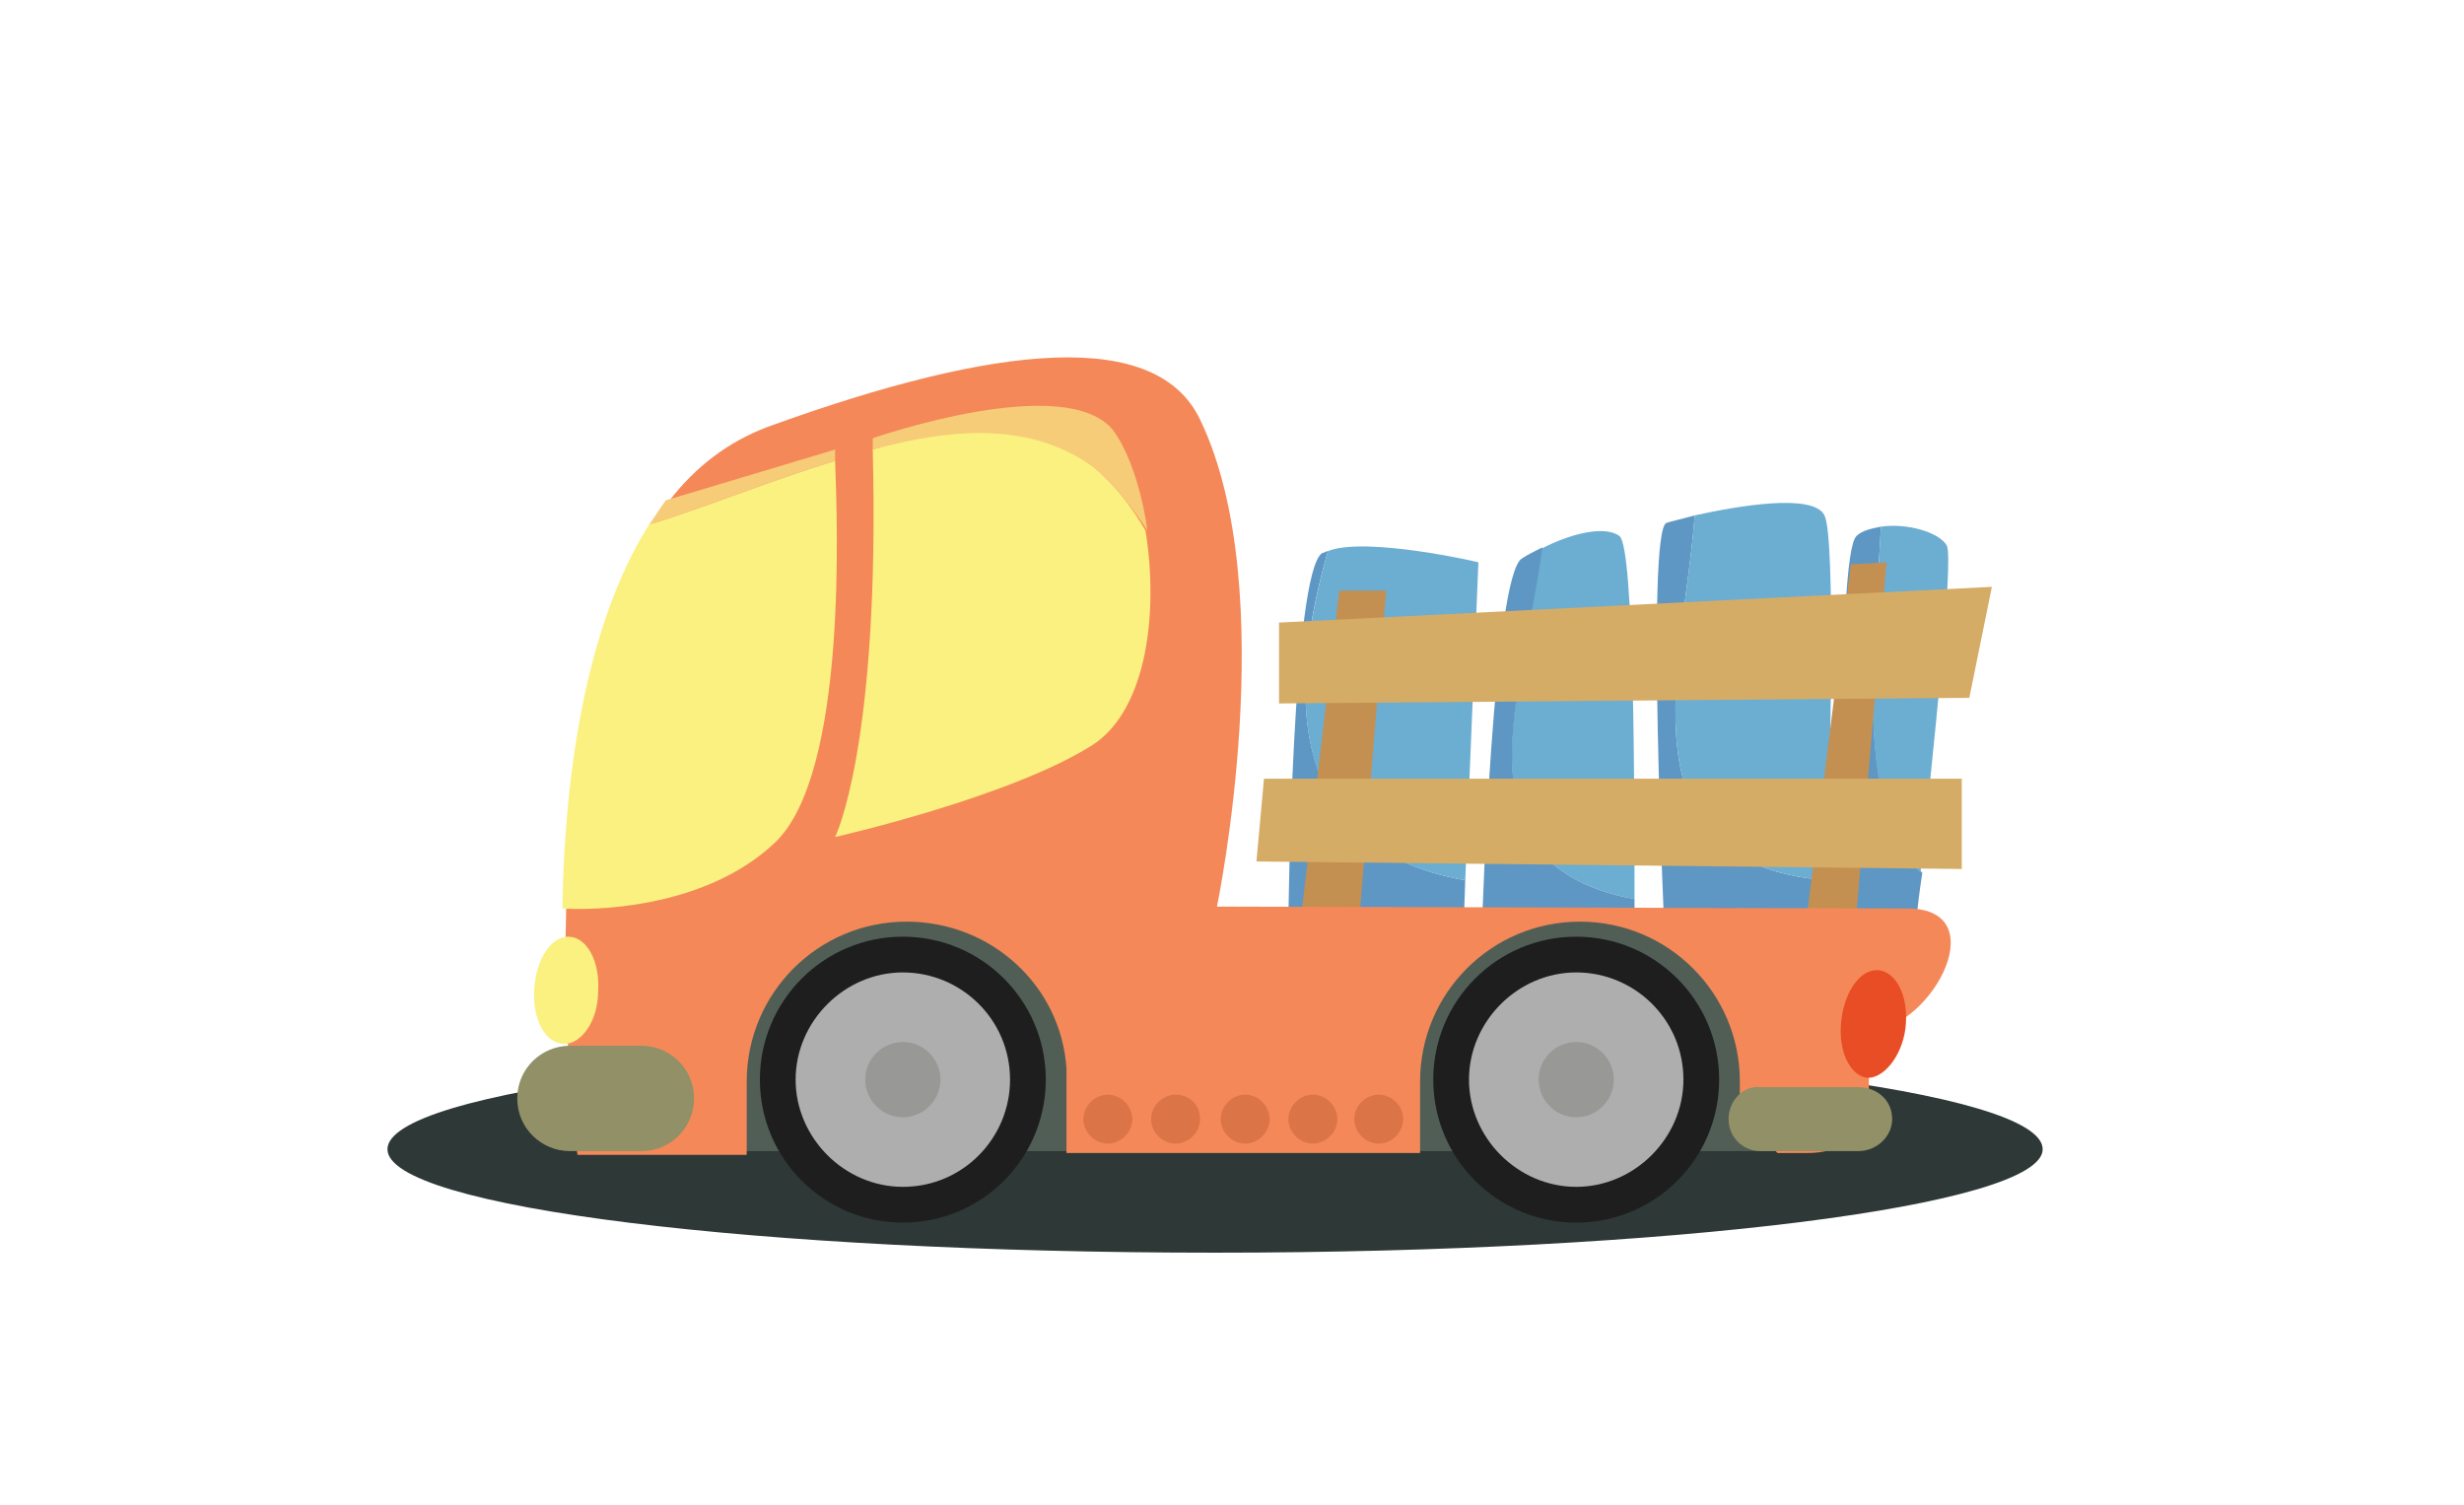
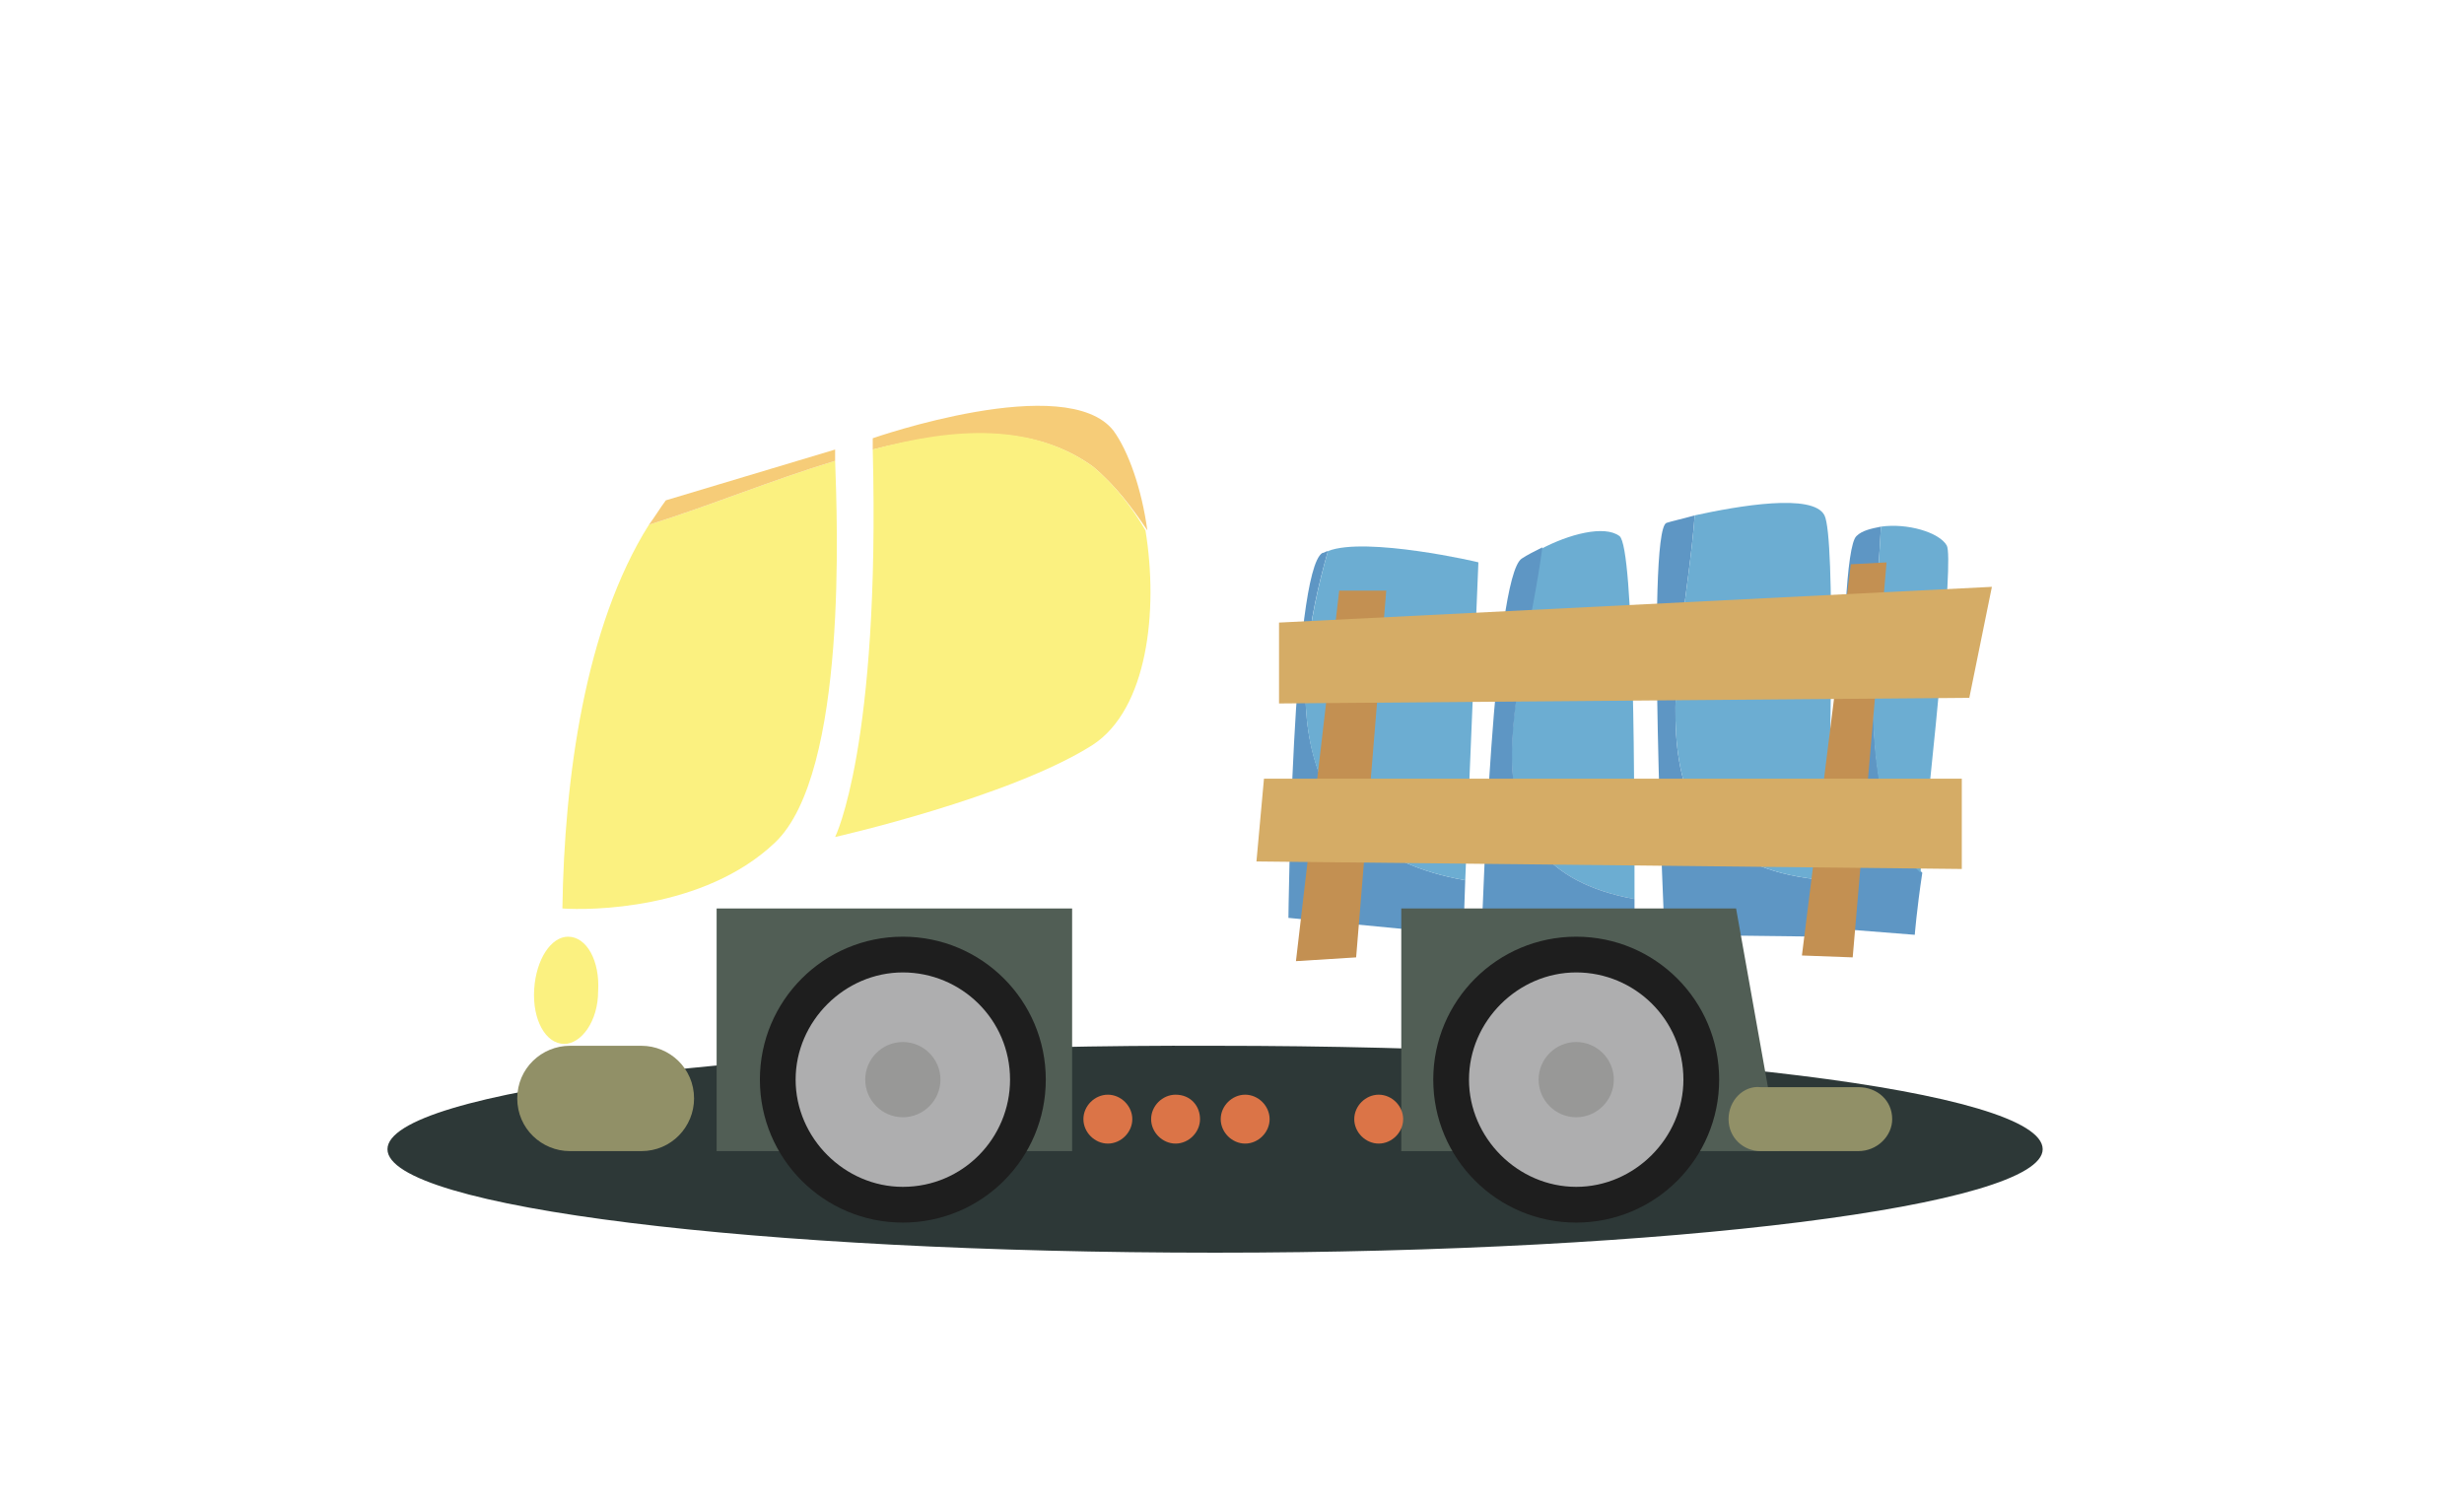
<svg xmlns="http://www.w3.org/2000/svg" version="1.1" id="Layer_1" x="0px" y="0px" viewBox="0 0 131 80" style="enable-background:new 0 0 131 80;" xml:space="preserve">
  <style type="text/css">
	.st0{fill:#2D3837;}
	.st1{fill:#5E96C4;}
	.st2{fill:#6CADD2;}
	.st3{fill:#515E55;}
	.st4{fill:none;}
	.st5{fill:#C39052;}
	.st6{fill:#F58858;}
	.st7{fill:#E84D25;}
	.st8{fill:#FBF180;}
	.st9{fill:#919067;}
	.st10{fill:#1E1E1E;}
	.st11{fill:#AEAEAF;}
	.st12{fill:#989897;}
	.st13{fill:#F6CC78;}
	.st14{fill:#D5AC66;}
	.st15{fill:#DB7447;}
</style>
  <g>
    <path class="st0" d="M20.6,61.1c0,3.1,19.7,5.5,44,5.5c24.3,0,44-2.5,44-5.5c0-3.1-19.7-5.5-44-5.5C40.3,55.5,20.6,58,20.6,61.1z" />
    <path class="st1" d="M70.6,29.3c-0.1,0-0.2,0.1-0.3,0.1c-1.6,1-1.8,19.4-1.8,19.4l9.3,0.9l0.1-2.9C68.2,45.1,68.5,36.6,70.6,29.3z" />
    <path class="st2" d="M70.6,29.3c-2.1,7.4-2.4,15.8,7.3,17.5l0.7-16.9C78.7,29.9,72.6,28.5,70.6,29.3z" />
    <path class="st2" d="M86.9,47.8c0-5.3,0-18.7-0.8-19.3c-0.8-0.6-2.7-0.1-4.2,0.7C81,36.8,77.1,46,86.9,47.8z" />
    <path class="st1" d="M82,29.1c-0.4,0.2-0.8,0.4-1.1,0.6c-1.5,1-2.1,19.3-2.1,19.3l8.1,0.9c0,0,0-0.8,0-2.1C77.1,46,81,36.8,82,29.1   z" />
    <path class="st1" d="M90.1,27.4c-0.7,0.2-1.2,0.3-1.5,0.4c-1.1,0.4-0.1,21.9-0.1,21.9l8.5,0.1c0,0,0-1.2,0.1-3   C85.9,45.9,89.5,35.4,90.1,27.4z" />
    <path class="st2" d="M97,27.4c-0.6-1.2-4.6-0.5-6.9,0c-0.6,8-4.2,18.5,7,19.4C97.3,41,97.6,28.6,97,27.4z" />
    <path class="st1" d="M100,28c-0.5,0.1-1,0.2-1.3,0.5c-1.1,1-0.7,20.9-0.7,20.9l3.8,0.3c0,0,0.1-1.3,0.4-3.3C98.5,43,99.7,34,100,28   z" />
    <path class="st2" d="M103.5,29c-0.4-0.7-2.1-1.2-3.5-1c-0.3,6-1.5,15,2.1,18.4C102.7,40.7,103.9,29.7,103.5,29z" />
    <polygon class="st3" points="74.5,48.3 92.3,48.3 94.6,61.2 74.5,61.2  " />
    <rect x="38.1" y="48.3" class="st3" width="18.9" height="12.9" />
    <path class="st4" d="M56.5,57.4c0,0.1,0,0.2,0,0.3v-0.5C56.5,57.3,56.5,57.4,56.5,57.4z" />
    <polygon class="st5" points="98.5,50.9 100.3,29.9 98.4,30 95.8,50.8  " />
    <polygon class="st5" points="68.9,51.1 71.2,31.4 73.7,31.4 72.1,50.9  " />
-     <path class="st6" d="M99,54.8c0.7,3.1,0.7,6.5-2.9,6.5c-0.4,0,0.3,0-1.6,0l-2-2.2c0-0.2,0-1.4,0-1.6c0-4.7-3.8-8.5-8.5-8.5   c-4.7,0-8.5,3.8-8.5,8.5v3.8c-6,0-12.5,0-18.8,0v-4.5h0c-0.3-4.4-4-7.8-8.5-7.8c-4.7,0-8.5,3.8-8.5,8.5c0,0.3,0,0.5,0,0.8v3.1   c-5.9,0-9,0-9,0s-0.8-5.8-0.6-13c0.2-7.5,1.4-16.5,5.5-21.8c1.4-1.8,3.1-3.1,5.2-3.9c12.4-4.5,20.7-5.2,23-0.4   c4.4,9.1,0.9,25.9,0.9,25.9s36.5,0.1,36.7,0.1C106.3,48.3,102.4,55.2,99,54.8z" />
-     <path class="st7" d="M97.9,54.2c-0.2,1.6,0.4,2.9,1.3,3.1c0.9,0.1,1.9-1.1,2.1-2.6c0.2-1.6-0.4-2.9-1.3-3.1   C99,51.4,98.1,52.6,97.9,54.2z" />
    <path class="st8" d="M28.4,52.6c-0.1,1.6,0.6,2.9,1.6,2.9c0.9,0,1.8-1.2,1.8-2.8c0.1-1.6-0.6-2.9-1.6-2.9   C29.3,49.8,28.5,51,28.4,52.6z" />
    <path class="st9" d="M91.9,59.5c0,1,0.8,1.7,1.7,1.7h5.2c1,0,1.8-0.8,1.8-1.7l0,0c0-1-0.8-1.7-1.8-1.7h-5.2   C92.7,57.7,91.9,58.5,91.9,59.5L91.9,59.5z" />
    <path class="st9" d="M27.5,58.4c0,1.6,1.3,2.8,2.8,2.8h3.8c1.6,0,2.8-1.3,2.8-2.8l0,0c0-1.6-1.3-2.8-2.8-2.8h-3.8   C28.8,55.6,27.5,56.8,27.5,58.4L27.5,58.4z" />
    <g>
      <path class="st10" d="M40.4,57.4c0,4.2,3.4,7.6,7.6,7.6c4.2,0,7.6-3.4,7.6-7.6c0-4.2-3.4-7.6-7.6-7.6    C43.8,49.8,40.4,53.2,40.4,57.4z" />
      <path class="st11" d="M42.3,57.4c0,3.1,2.6,5.7,5.7,5.7c3.2,0,5.7-2.6,5.7-5.7c0-3.2-2.6-5.7-5.7-5.7    C44.9,51.7,42.3,54.3,42.3,57.4z" />
      <g>
        <path class="st12" d="M46,57.4c0-1.1,0.9-2,2-2c1.1,0,2,0.9,2,2c0,1.1-0.9,2-2,2C46.9,59.4,46,58.5,46,57.4z" />
      </g>
    </g>
    <g>
      <path class="st10" d="M76.2,57.4c0,4.2,3.4,7.6,7.6,7.6c4.2,0,7.6-3.4,7.6-7.6c0-4.2-3.4-7.6-7.6-7.6    C79.6,49.8,76.2,53.2,76.2,57.4z" />
      <path class="st11" d="M78.1,57.4c0,3.1,2.6,5.7,5.7,5.7s5.7-2.6,5.7-5.7c0-3.2-2.6-5.7-5.7-5.7S78.1,54.3,78.1,57.4z" />
      <g>
        <path class="st12" d="M81.8,57.4c0-1.1,0.9-2,2-2c1.1,0,2,0.9,2,2c0,1.1-0.9,2-2,2C82.7,59.4,81.8,58.5,81.8,57.4z" />
      </g>
    </g>
    <path class="st8" d="M29.9,48.3c1.4,0.1,7.5,0.1,11.3-3.5c3.9-3.7,3.3-17.3,3.2-20.3c-3.3,1-6.7,2.4-9.9,3.4   C31.1,33.3,30,41.4,29.9,48.3z" />
    <path class="st13" d="M35.4,26.6c-0.3,0.4-0.6,0.9-0.9,1.3c3.2-1,6.6-2.4,9.9-3.4c0-0.4,0-0.6,0-0.6L35.4,26.6z" />
    <path class="st13" d="M58.1,24.8c1.2,1,2.1,2.2,2.9,3.4c-0.3-2.2-1-4.2-1.8-5.3c-2.5-3.2-12.8,0.4-12.8,0.4c0,0.2,0,0.4,0,0.6   C50.8,22.8,54.9,22.5,58.1,24.8z" />
    <path class="st8" d="M58.1,24.8c-3.2-2.3-7.3-2.1-11.7-0.9c0.4,15.8-2,20.6-2,20.6s9.3-2.1,13.7-4.9c2.9-1.9,3.5-7.1,2.8-11.4   C60.2,27,59.3,25.8,58.1,24.8z" />
    <polygon class="st14" points="66.8,45.8 67.2,41.4 104.3,41.4 104.3,46.2  " />
    <polygon class="st14" points="68,37.4 68,33.1 105.9,31.2 104.7,37.1  " />
    <path class="st15" d="M60.2,59.5c0,0.7-0.6,1.3-1.3,1.3c-0.7,0-1.3-0.6-1.3-1.3c0-0.7,0.6-1.3,1.3-1.3   C59.6,58.2,60.2,58.8,60.2,59.5z" />
    <path class="st15" d="M63.8,59.5c0,0.7-0.6,1.3-1.3,1.3c-0.7,0-1.3-0.6-1.3-1.3c0-0.7,0.6-1.3,1.3-1.3   C63.3,58.2,63.8,58.8,63.8,59.5z" />
    <path class="st15" d="M67.5,59.5c0,0.7-0.6,1.3-1.3,1.3c-0.7,0-1.3-0.6-1.3-1.3c0-0.7,0.6-1.3,1.3-1.3   C66.9,58.2,67.5,58.8,67.5,59.5z" />
-     <path class="st15" d="M71.1,59.5c0,0.7-0.6,1.3-1.3,1.3c-0.7,0-1.3-0.6-1.3-1.3c0-0.7,0.6-1.3,1.3-1.3   C70.5,58.2,71.1,58.8,71.1,59.5z" />
    <path class="st15" d="M74.6,59.5c0,0.7-0.6,1.3-1.3,1.3c-0.7,0-1.3-0.6-1.3-1.3c0-0.7,0.6-1.3,1.3-1.3C74,58.2,74.6,58.8,74.6,59.5   z" />
  </g>
</svg>